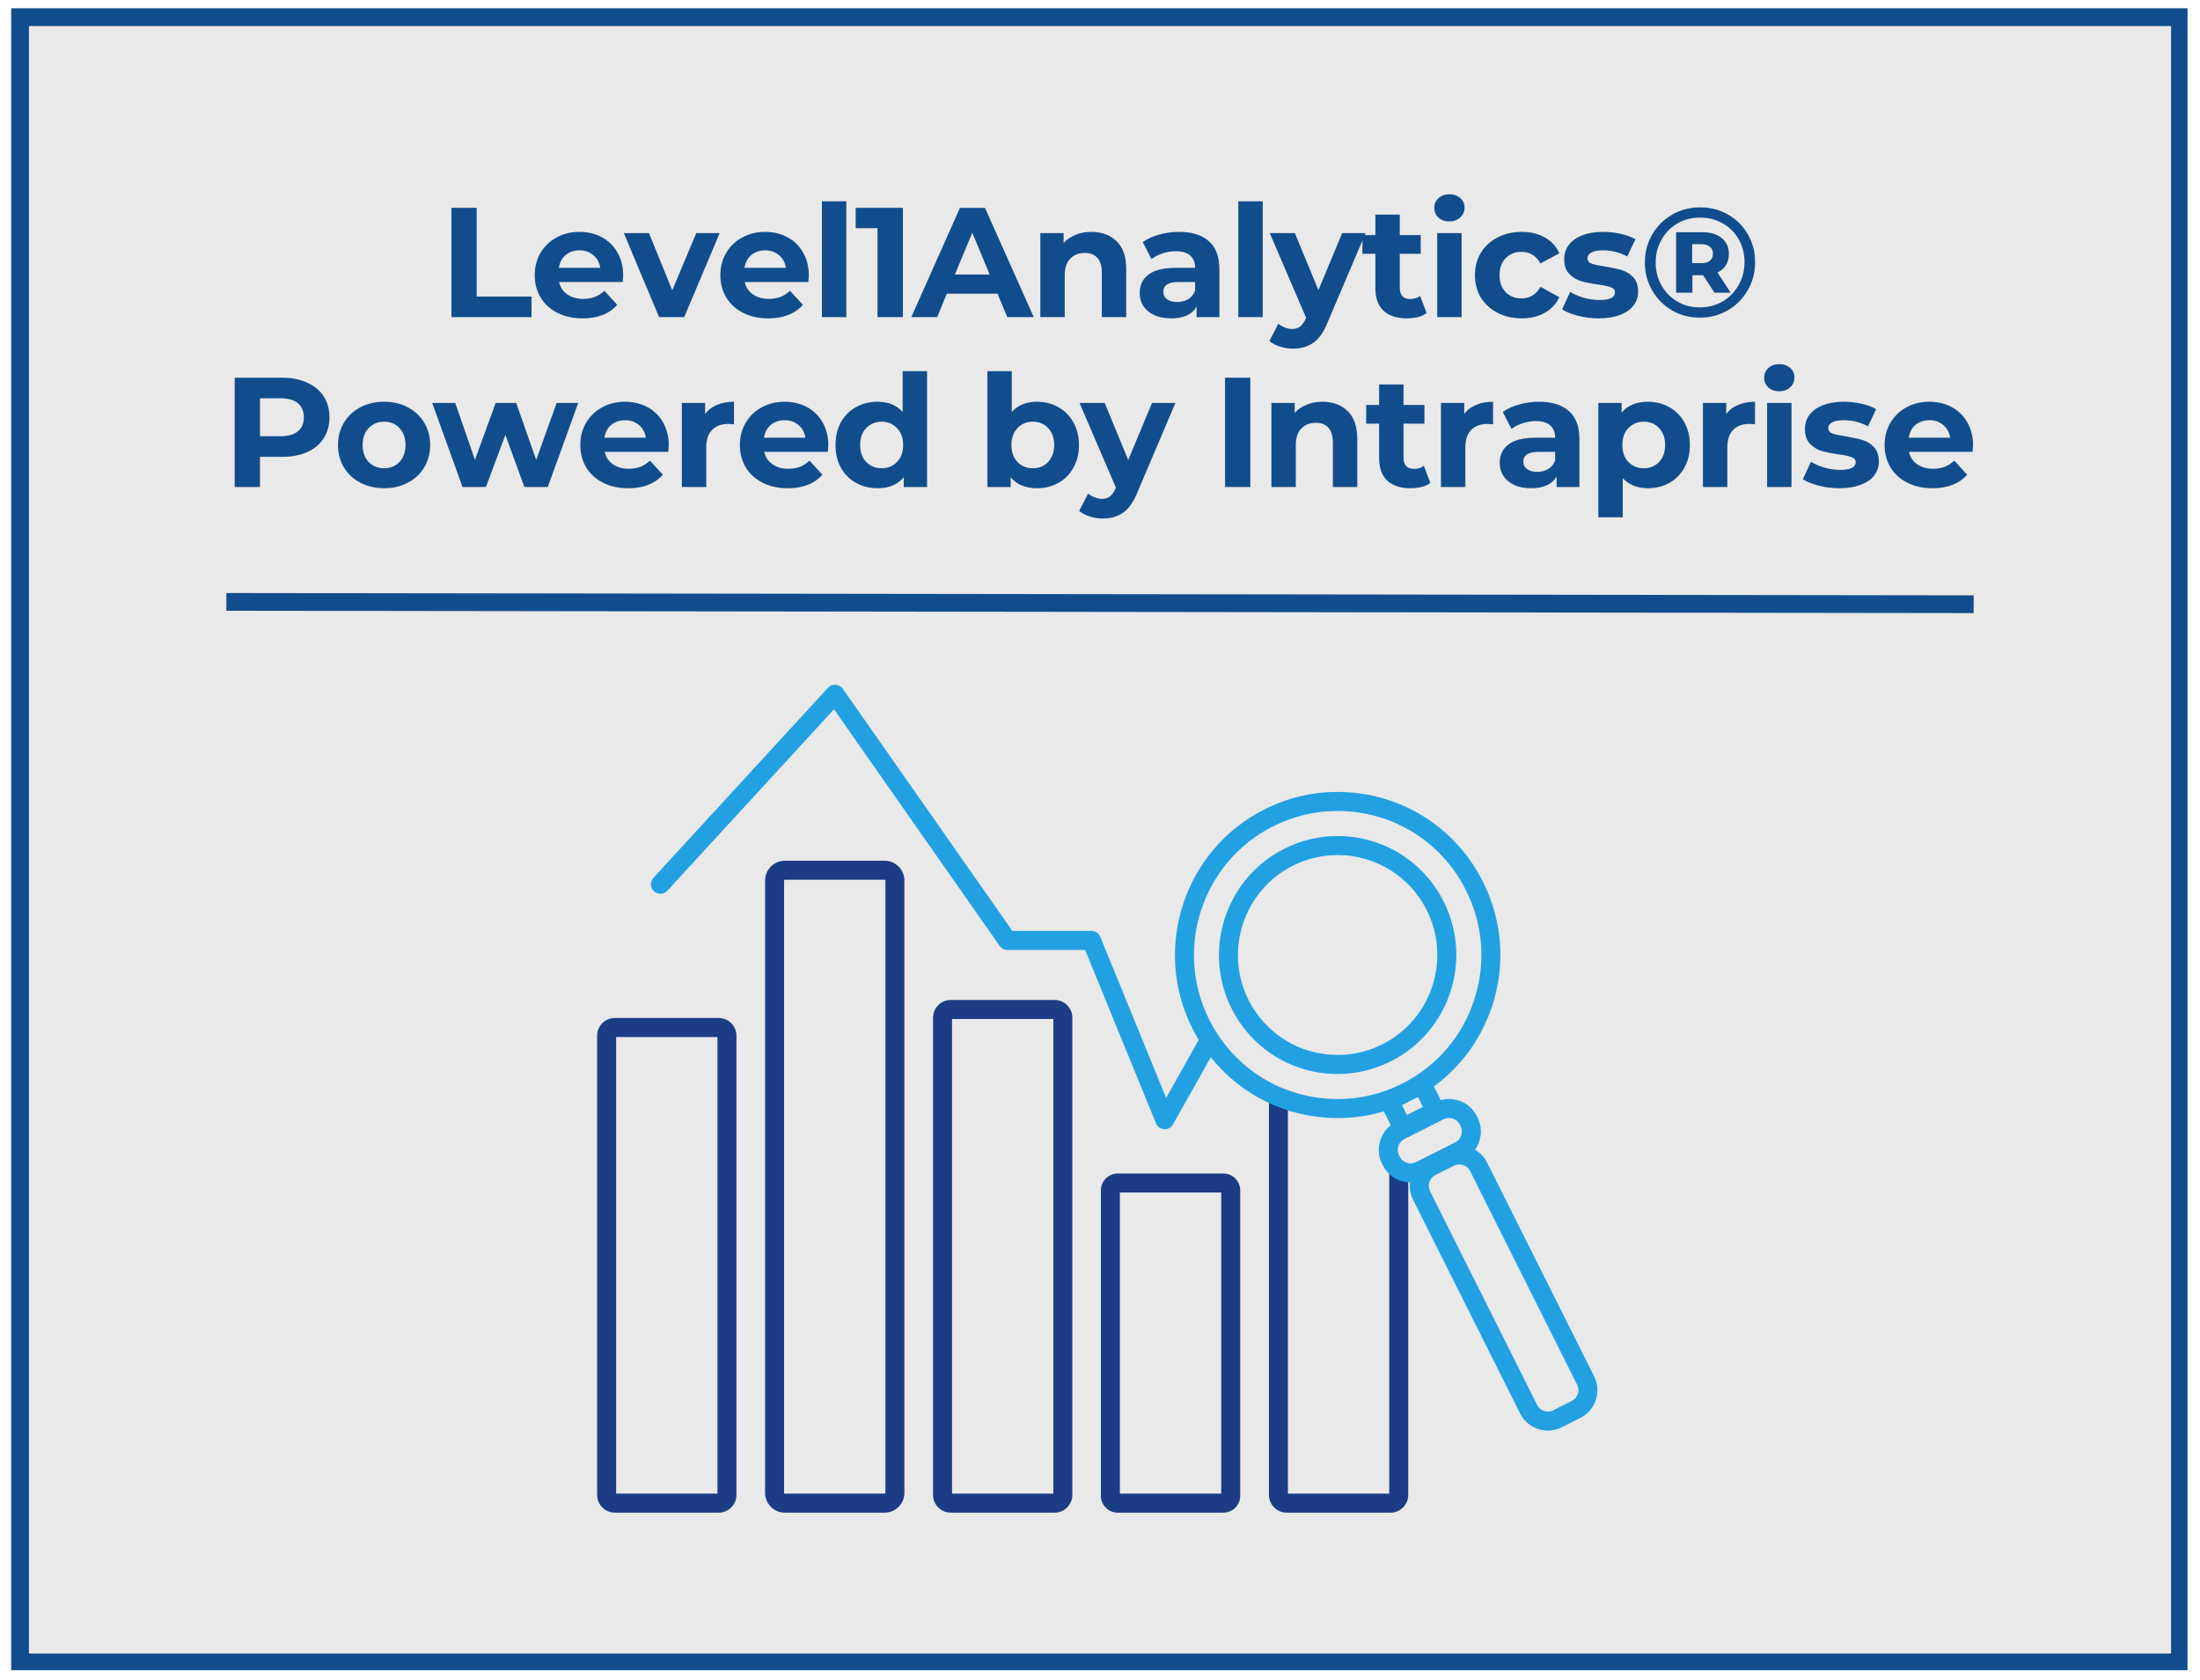
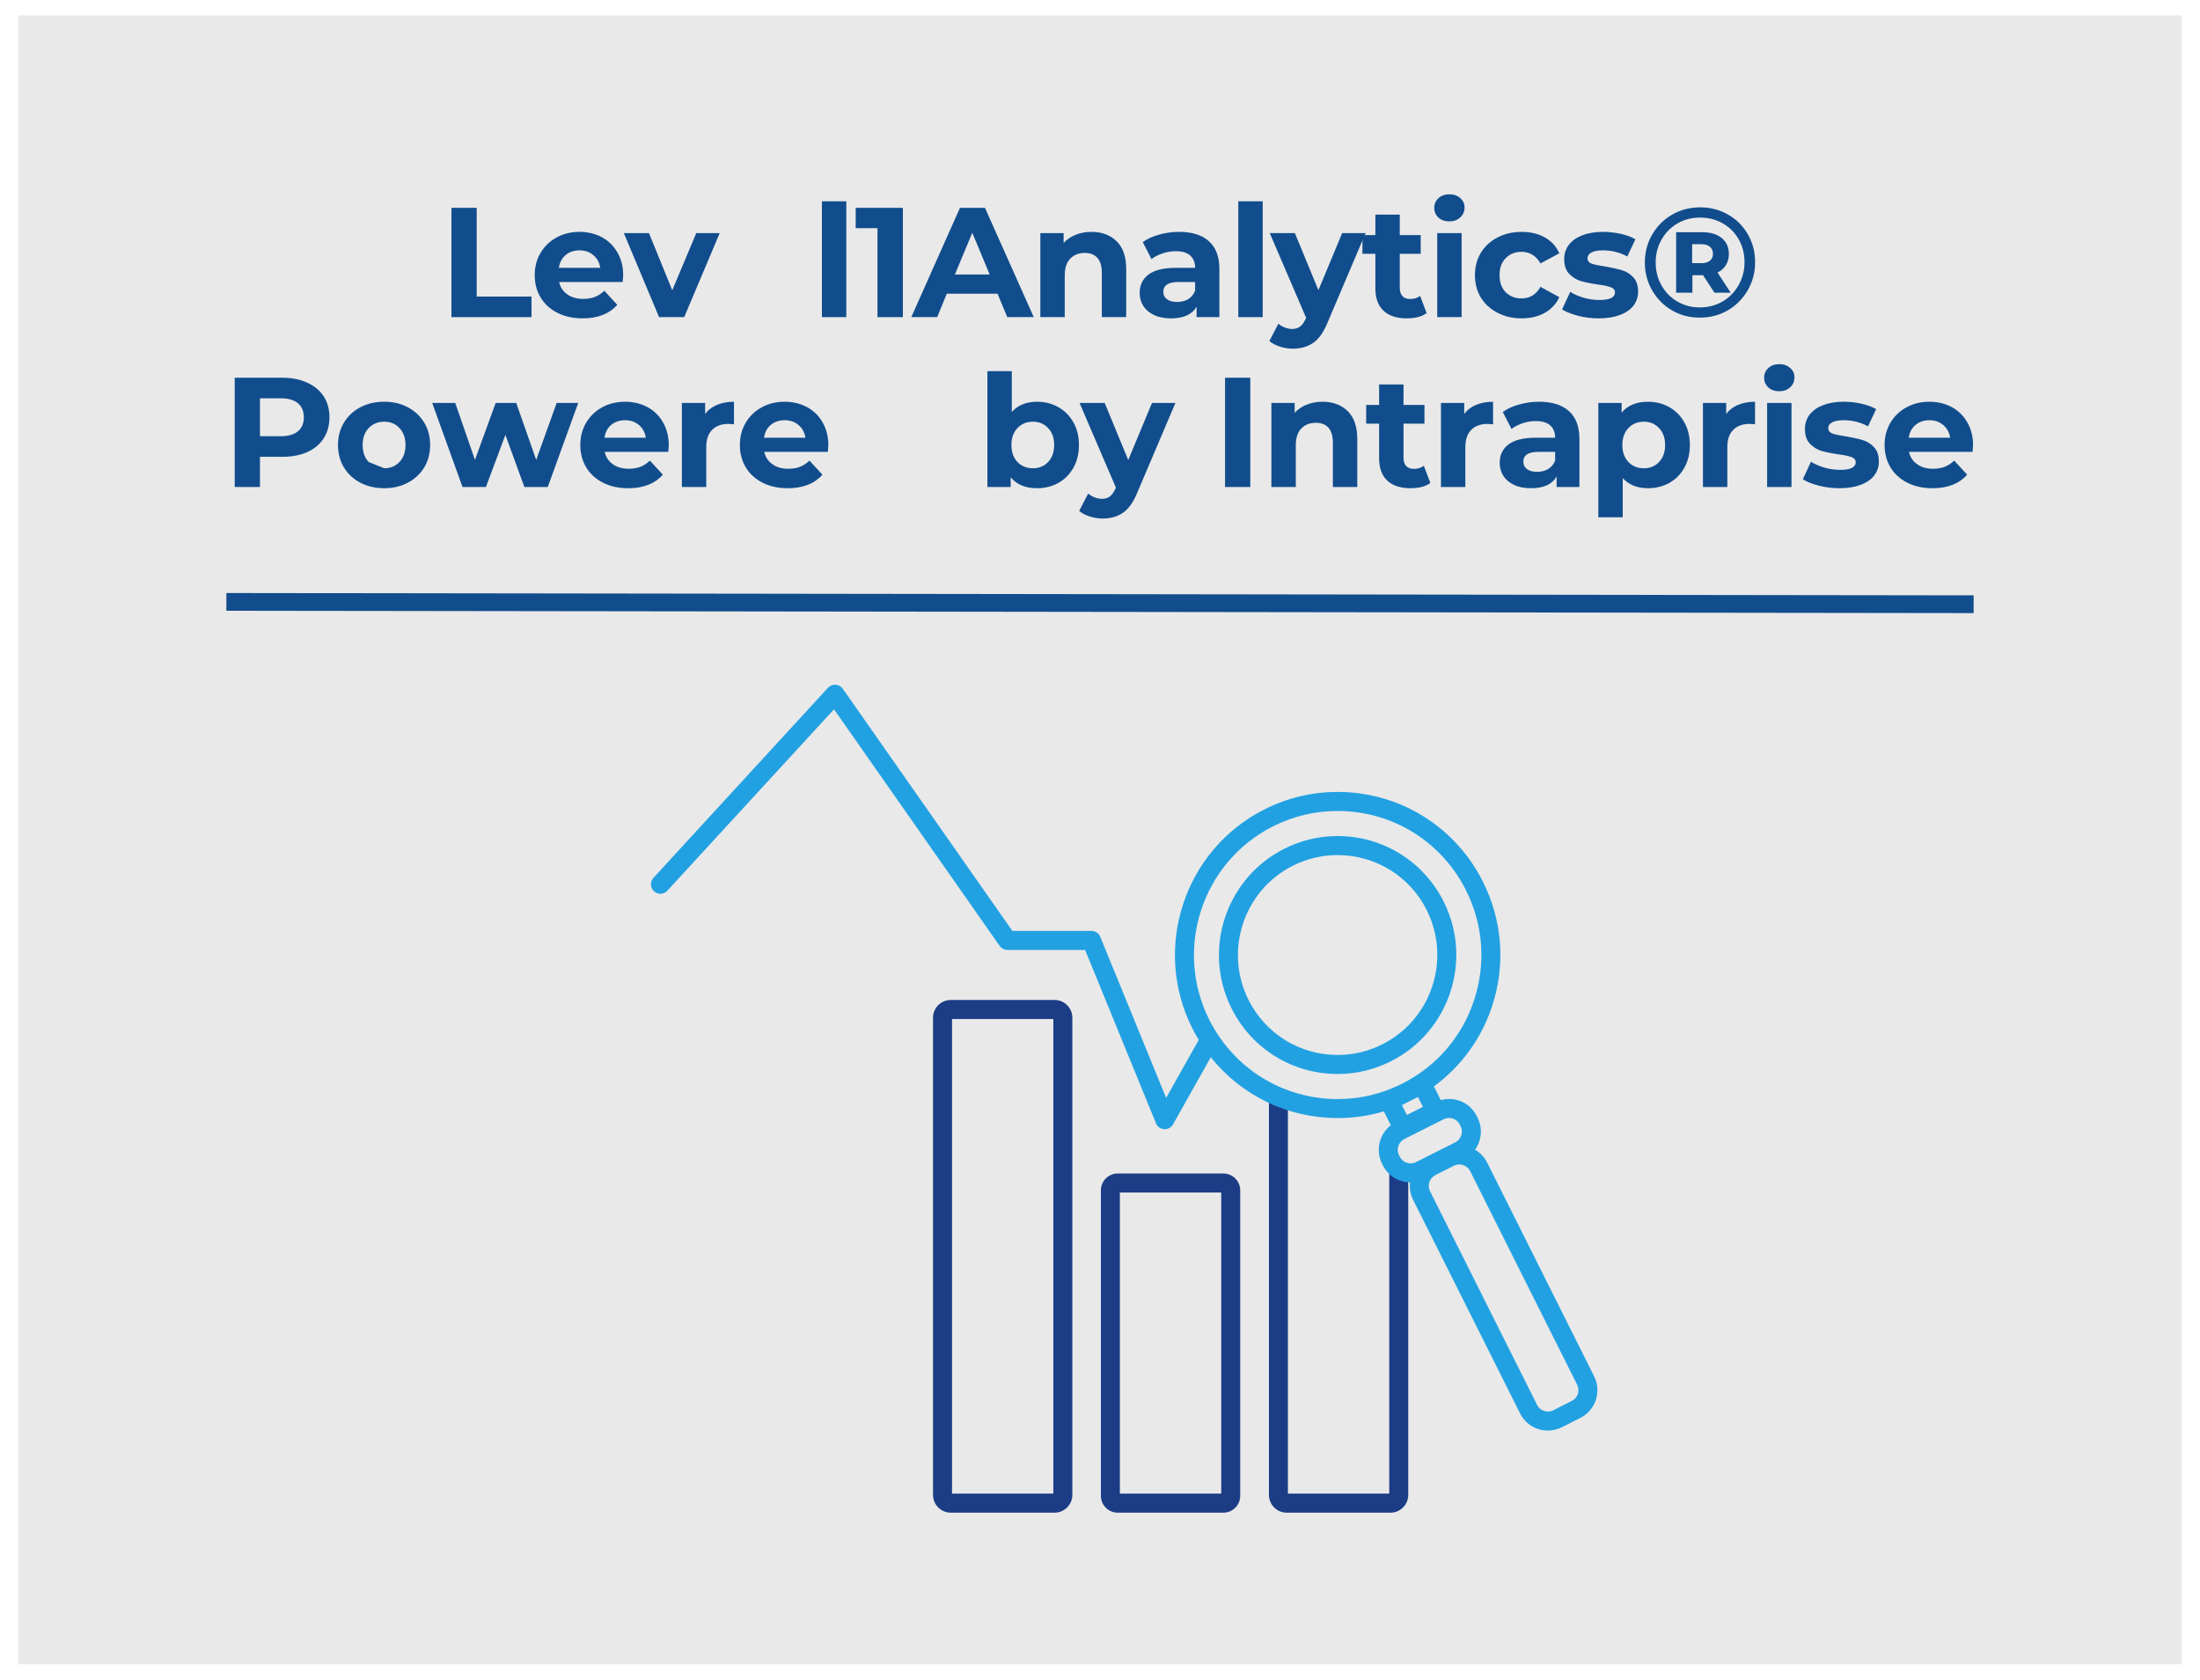
<svg xmlns="http://www.w3.org/2000/svg" width="372" zoomAndPan="magnify" viewBox="0 0 279 213" height="284" preserveAspectRatio="xMidYMid meet" version="1.0">
  <defs>
    <g />
    <clipPath id="aa58a02094">
      <path d="M 2.316 1.949 L 276.684 1.949 L 276.684 211.051 L 2.316 211.051 Z M 2.316 1.949 " clip-rule="nonzero" />
    </clipPath>
    <clipPath id="e8c26114a2">
-       <path d="M 1.418 1.051 L 277.418 1.051 L 277.418 211.801 L 1.418 211.801 Z M 1.418 1.051 " clip-rule="nonzero" />
-     </clipPath>
+       </clipPath>
    <clipPath id="33dd01952f">
-       <path d="M 97 109 L 115 109 L 115 191.824 L 97 191.824 Z M 97 109 " clip-rule="nonzero" />
-     </clipPath>
+       </clipPath>
    <clipPath id="701f199ee5">
      <path d="M 118 126 L 136 126 L 136 191.824 L 118 191.824 Z M 118 126 " clip-rule="nonzero" />
    </clipPath>
    <clipPath id="8f366a5c58">
-       <path d="M 75.691 129 L 94 129 L 94 191.824 L 75.691 191.824 Z M 75.691 129 " clip-rule="nonzero" />
-     </clipPath>
+       </clipPath>
    <clipPath id="c3a5465e0a">
      <path d="M 139 148 L 158 148 L 158 191.824 L 139 191.824 Z M 139 148 " clip-rule="nonzero" />
    </clipPath>
    <clipPath id="286731fdec">
      <path d="M 160 138 L 179 138 L 179 191.824 L 160 191.824 Z M 160 138 " clip-rule="nonzero" />
    </clipPath>
    <clipPath id="5182f326a9">
      <path d="M 82 86.824 L 203 86.824 L 203 182 L 82 182 Z M 82 86.824 " clip-rule="nonzero" />
    </clipPath>
  </defs>
  <g clip-path="url(#aa58a02094)">
    <path fill="#e9e9e9" d="M 1.418 1.051 L 277.418 1.051 L 277.418 211.801 L 1.418 211.801 Z M 1.418 1.051 " fill-opacity="1" fill-rule="nonzero" />
  </g>
  <g clip-path="url(#e8c26114a2)">
    <path stroke-linecap="butt" transform="matrix(0.75, 0, 0, 0.75, 1.417, 1.051)" fill="none" stroke-linejoin="miter" d="M 0.001 -0 L 0.001 281.187 L 368.22 281.187 L 368.22 -0 L 0.001 -0 " stroke="#114d8c" stroke-width="6" stroke-opacity="1" stroke-miterlimit="4" />
  </g>
  <path stroke-linecap="butt" transform="matrix(0.75, 0.001, -0.001, 0.75, 28.709, 75.202)" fill="none" stroke-linejoin="miter" d="M 0 1.501 L 295.449 1.5 " stroke="#114d8c" stroke-width="3" stroke-opacity="1" stroke-miterlimit="4" />
  <g fill="#114d8c" fill-opacity="1">
    <g transform="translate(55.609, 40.216)">
      <g>
        <path d="M 1.641 -13.859 L 4.844 -13.859 L 4.844 -2.609 L 11.797 -2.609 L 11.797 0 L 1.641 0 Z M 1.641 -13.859 " />
      </g>
    </g>
  </g>
  <g fill="#114d8c" fill-opacity="1">
    <g transform="translate(67.172, 40.216)">
      <g>
        <path d="M 11.859 -5.281 C 11.859 -5.238 11.836 -4.961 11.797 -4.453 L 3.734 -4.453 C 3.879 -3.797 4.223 -3.273 4.766 -2.891 C 5.305 -2.504 5.984 -2.312 6.797 -2.312 C 7.348 -2.312 7.836 -2.395 8.266 -2.562 C 8.691 -2.727 9.094 -2.988 9.469 -3.344 L 11.109 -1.562 C 10.098 -0.414 8.633 0.156 6.719 0.156 C 5.508 0.156 4.441 -0.078 3.516 -0.547 C 2.598 -1.016 1.891 -1.66 1.391 -2.484 C 0.891 -3.316 0.641 -4.266 0.641 -5.328 C 0.641 -6.367 0.883 -7.305 1.375 -8.141 C 1.875 -8.984 2.555 -9.641 3.422 -10.109 C 4.285 -10.578 5.25 -10.812 6.312 -10.812 C 7.352 -10.812 8.297 -10.586 9.141 -10.141 C 9.984 -9.691 10.645 -9.047 11.125 -8.203 C 11.613 -7.367 11.859 -6.395 11.859 -5.281 Z M 6.328 -8.469 C 5.629 -8.469 5.039 -8.27 4.562 -7.875 C 4.094 -7.477 3.805 -6.938 3.703 -6.25 L 8.953 -6.25 C 8.848 -6.926 8.555 -7.461 8.078 -7.859 C 7.598 -8.266 7.016 -8.469 6.328 -8.469 Z M 6.328 -8.469 " />
      </g>
    </g>
  </g>
  <g fill="#114d8c" fill-opacity="1">
    <g transform="translate(79.27, 40.216)">
      <g>
        <path d="M 12 -10.656 L 7.5 0 L 4.312 0 L -0.156 -10.656 L 3.031 -10.656 L 5.984 -3.406 L 9.031 -10.656 Z M 12 -10.656 " />
      </g>
    </g>
  </g>
  <g fill="#114d8c" fill-opacity="1">
    <g transform="translate(90.714, 40.216)">
      <g>
+         </g>
+     </g>
+   </g>
+   <g fill="#114d8c" fill-opacity="1">
+     <g transform="translate(102.812, 40.216)">
+       <g>
+         <path d="M 1.422 -14.688 L 4.516 -14.688 L 4.516 0 L 1.422 0 Z M 1.422 -14.688 " />
+       </g>
+     </g>
+   </g>
+   <g fill="#114d8c" fill-opacity="1">
+     <g transform="translate(108.376, 40.216)">
+       <g>
+         <path d="M 6.125 -13.859 L 6.125 0 L 2.906 0 L 2.906 -11.281 L 0.141 -11.281 L 0.141 -13.859 Z M 6.125 -13.859 " />
+       </g>
+     </g>
+   </g>
+   <g fill="#114d8c" fill-opacity="1">
+     <g transform="translate(115.741, 40.216)">
+       <g>
+         <path d="M 10.766 -2.969 L 4.328 -2.969 L 3.109 0 L -0.172 0 L 6 -13.859 L 9.172 -13.859 L 15.359 0 L 12 0 Z M 9.766 -5.406 L 7.562 -10.703 L 5.359 -5.406 Z M 9.766 -5.406 " />
+       </g>
+     </g>
+   </g>
+   <g fill="#114d8c" fill-opacity="1">
+     <g transform="translate(130.512, 40.216)">
+       <g>
+         <path d="M 7.906 -10.812 C 9.219 -10.812 10.281 -10.414 11.094 -9.625 C 11.906 -8.832 12.312 -7.656 12.312 -6.094 L 12.312 0 L 9.219 0 L 9.219 -5.625 C 9.219 -6.469 9.031 -7.098 8.656 -7.516 C 8.289 -7.93 7.758 -8.141 7.062 -8.141 C 6.289 -8.141 5.672 -7.895 5.203 -7.406 C 4.742 -6.926 4.516 -6.211 4.516 -5.266 L 4.516 0 L 1.422 0 L 1.422 -10.656 L 4.375 -10.656 L 4.375 -9.406 C 4.781 -9.852 5.285 -10.195 5.891 -10.438 C 6.504 -10.688 7.176 -10.812 7.906 -10.812 Z M 7.906 -10.812 " />
+       </g>
+     </g>
+   </g>
+   <g fill="#114d8c" fill-opacity="1">
+     <g transform="translate(143.797, 40.216)">
+       <g>
+         <path d="M 5.719 -10.812 C 7.375 -10.812 8.641 -10.414 9.516 -9.625 C 10.398 -8.844 10.844 -7.66 10.844 -6.078 L 10.844 0 L 7.953 0 L 7.953 -1.328 C 7.379 -0.336 6.301 0.156 4.719 0.156 C 3.895 0.156 3.18 0.02 2.578 -0.25 C 1.984 -0.531 1.523 -0.914 1.203 -1.406 C 0.891 -1.895 0.734 -2.445 0.734 -3.062 C 0.734 -4.051 1.102 -4.828 1.844 -5.391 C 2.594 -5.961 3.75 -6.25 5.312 -6.25 L 7.766 -6.25 C 7.766 -6.926 7.555 -7.445 7.141 -7.812 C 6.734 -8.176 6.125 -8.359 5.312 -8.359 C 4.738 -8.359 4.176 -8.266 3.625 -8.078 C 3.082 -7.898 2.617 -7.66 2.234 -7.359 L 1.125 -9.516 C 1.707 -9.93 2.406 -10.25 3.219 -10.469 C 4.031 -10.695 4.863 -10.812 5.719 -10.812 Z M 5.484 -1.922 C 6.016 -1.922 6.484 -2.039 6.891 -2.281 C 7.297 -2.531 7.586 -2.891 7.766 -3.359 L 7.766 -4.453 L 5.641 -4.453 C 4.367 -4.453 3.734 -4.035 3.734 -3.203 C 3.734 -2.805 3.891 -2.492 4.203 -2.266 C 4.516 -2.035 4.941 -1.922 5.484 -1.922 Z M 5.484 -1.922 " />
+       </g>
+     </g>
+   </g>
+   <g fill="#114d8c" fill-opacity="1">
+     <g transform="translate(155.618, 40.216)">
+       <g>
+         <path d="M 1.422 -14.688 L 4.516 -14.688 L 4.516 0 L 1.422 0 Z M 1.422 -14.688 " />
+       </g>
+     </g>
+   </g>
+   <g fill="#114d8c" fill-opacity="1">
+     <g transform="translate(161.182, 40.216)">
+       <g>
+         <path d="M 12 -10.656 L 7.188 0.656 C 6.695 1.883 6.094 2.75 5.375 3.25 C 4.656 3.75 3.785 4 2.766 4 C 2.211 4 1.664 3.91 1.125 3.734 C 0.582 3.566 0.141 3.332 -0.203 3.031 L 0.938 0.828 C 1.164 1.035 1.438 1.195 1.75 1.312 C 2.062 1.438 2.367 1.5 2.672 1.5 C 3.098 1.5 3.441 1.395 3.703 1.188 C 3.961 0.988 4.203 0.648 4.422 0.172 L 4.453 0.078 L -0.156 -10.656 L 3.031 -10.656 L 6.016 -3.422 L 9.031 -10.656 Z M 12 -10.656 " />
+       </g>
+     </g>
+   </g>
+   <g fill="#114d8c" fill-opacity="1">
+     <g transform="translate(172.626, 40.216)">
+       <g>
+         <path d="M 8.297 -0.516 C 7.992 -0.285 7.617 -0.113 7.172 0 C 6.734 0.102 6.27 0.156 5.781 0.156 C 4.508 0.156 3.523 -0.164 2.828 -0.812 C 2.141 -1.457 1.797 -2.406 1.797 -3.656 L 1.797 -8.031 L 0.156 -8.031 L 0.156 -10.406 L 1.797 -10.406 L 1.797 -13 L 4.891 -13 L 4.891 -10.406 L 7.547 -10.406 L 7.547 -8.031 L 4.891 -8.031 L 4.891 -3.703 C 4.891 -3.254 5.004 -2.906 5.234 -2.656 C 5.461 -2.414 5.789 -2.297 6.219 -2.297 C 6.707 -2.297 7.125 -2.426 7.469 -2.688 Z M 8.297 -0.516 " />
+       </g>
+     </g>
+   </g>
+   <g fill="#114d8c" fill-opacity="1">
+     <g transform="translate(180.843, 40.216)">
+       <g>
+         <path d="M 1.422 -10.656 L 4.516 -10.656 L 4.516 0 L 1.422 0 Z M 2.969 -12.141 C 2.395 -12.141 1.93 -12.301 1.578 -12.625 C 1.223 -12.957 1.047 -13.367 1.047 -13.859 C 1.047 -14.348 1.223 -14.754 1.578 -15.078 C 1.93 -15.41 2.395 -15.578 2.969 -15.578 C 3.531 -15.578 3.988 -15.414 4.344 -15.094 C 4.707 -14.781 4.891 -14.391 4.891 -13.922 C 4.891 -13.398 4.707 -12.973 4.344 -12.641 C 3.988 -12.305 3.531 -12.141 2.969 -12.141 Z M 2.969 -12.141 " />
+       </g>
+     </g>
+   </g>
+   <g fill="#114d8c" fill-opacity="1">
+     <g transform="translate(186.406, 40.216)">
+       <g>
+         <path d="M 6.578 0.156 C 5.441 0.156 4.422 -0.078 3.516 -0.547 C 2.609 -1.016 1.898 -1.66 1.391 -2.484 C 0.891 -3.316 0.641 -4.266 0.641 -5.328 C 0.641 -6.379 0.891 -7.32 1.391 -8.156 C 1.898 -8.988 2.609 -9.641 3.516 -10.109 C 4.422 -10.578 5.441 -10.812 6.578 -10.812 C 7.691 -10.812 8.664 -10.578 9.5 -10.109 C 10.344 -9.641 10.957 -8.969 11.344 -8.094 L 8.953 -6.812 C 8.391 -7.789 7.586 -8.281 6.547 -8.281 C 5.742 -8.281 5.078 -8.016 4.547 -7.484 C 4.023 -6.953 3.766 -6.234 3.766 -5.328 C 3.766 -4.41 4.023 -3.688 4.547 -3.156 C 5.078 -2.633 5.742 -2.375 6.547 -2.375 C 7.609 -2.375 8.41 -2.863 8.953 -3.844 L 11.344 -2.531 C 10.957 -1.688 10.344 -1.023 9.5 -0.547 C 8.664 -0.078 7.691 0.156 6.578 0.156 Z M 6.578 0.156 " />
+       </g>
+     </g>
+   </g>
+   <g fill="#114d8c" fill-opacity="1">
+     <g transform="translate(197.712, 40.216)">
+       <g>
+         <path d="M 5.016 0.156 C 4.129 0.156 3.258 0.047 2.406 -0.172 C 1.562 -0.391 0.891 -0.66 0.391 -0.984 L 1.422 -3.203 C 1.898 -2.898 2.473 -2.648 3.141 -2.453 C 3.816 -2.266 4.477 -2.172 5.125 -2.172 C 6.438 -2.172 7.094 -2.492 7.094 -3.141 C 7.094 -3.453 6.91 -3.672 6.547 -3.797 C 6.191 -3.93 5.645 -4.047 4.906 -4.141 C 4.039 -4.266 3.32 -4.41 2.75 -4.578 C 2.188 -4.754 1.695 -5.062 1.281 -5.5 C 0.863 -5.938 0.656 -6.555 0.656 -7.359 C 0.656 -8.035 0.848 -8.633 1.234 -9.156 C 1.629 -9.676 2.195 -10.082 2.938 -10.375 C 3.688 -10.664 4.566 -10.812 5.578 -10.812 C 6.336 -10.812 7.086 -10.727 7.828 -10.562 C 8.578 -10.395 9.195 -10.164 9.688 -9.875 L 8.656 -7.688 C 7.719 -8.207 6.691 -8.469 5.578 -8.469 C 4.922 -8.469 4.426 -8.375 4.094 -8.188 C 3.77 -8.008 3.609 -7.773 3.609 -7.484 C 3.609 -7.148 3.785 -6.914 4.141 -6.781 C 4.492 -6.656 5.062 -6.535 5.844 -6.422 C 6.707 -6.273 7.414 -6.117 7.969 -5.953 C 8.531 -5.785 9.016 -5.484 9.422 -5.047 C 9.828 -4.609 10.031 -4.004 10.031 -3.234 C 10.031 -2.566 9.832 -1.973 9.438 -1.453 C 9.039 -0.941 8.461 -0.547 7.703 -0.266 C 6.953 0.016 6.055 0.156 5.016 0.156 Z M 5.016 0.156 " />
+       </g>
+     </g>
+   </g>
+   <g fill="#114d8c" fill-opacity="1">
+     <g transform="translate(207.83, 40.216)">
+       <g>
+         <path d="M 7.781 -13.922 C 9.082 -13.922 10.266 -13.613 11.328 -13 C 12.391 -12.395 13.223 -11.562 13.828 -10.5 C 14.441 -9.438 14.75 -8.258 14.75 -6.969 C 14.75 -5.676 14.438 -4.488 13.812 -3.406 C 13.195 -2.332 12.352 -1.484 11.281 -0.859 C 10.219 -0.242 9.035 0.062 7.734 0.062 C 6.441 0.062 5.266 -0.242 4.203 -0.859 C 3.141 -1.484 2.301 -2.332 1.688 -3.406 C 1.07 -4.477 0.766 -5.648 0.766 -6.922 C 0.766 -8.203 1.07 -9.379 1.688 -10.453 C 2.301 -11.523 3.141 -12.367 4.203 -12.984 C 5.273 -13.609 6.469 -13.922 7.781 -13.922 Z M 7.734 -1.234 C 8.797 -1.234 9.758 -1.484 10.625 -1.984 C 11.488 -2.492 12.164 -3.188 12.656 -4.062 C 13.156 -4.945 13.406 -5.914 13.406 -6.969 C 13.406 -8.039 13.16 -9.004 12.672 -9.859 C 12.191 -10.711 11.523 -11.383 10.672 -11.875 C 9.816 -12.375 8.852 -12.625 7.781 -12.625 C 6.707 -12.625 5.742 -12.375 4.891 -11.875 C 4.035 -11.375 3.363 -10.688 2.875 -9.812 C 2.383 -8.945 2.141 -7.984 2.141 -6.922 C 2.141 -5.867 2.383 -4.906 2.875 -4.031 C 3.363 -3.164 4.031 -2.484 4.875 -1.984 C 5.727 -1.484 6.68 -1.234 7.734 -1.234 Z M 11.422 -8.031 C 11.422 -7.477 11.297 -7 11.047 -6.594 C 10.805 -6.195 10.453 -5.883 9.984 -5.656 L 11.656 -3.094 L 9.594 -3.094 L 8.156 -5.312 L 6.797 -5.312 L 6.797 -3.094 L 4.734 -3.094 L 4.734 -10.766 L 8.078 -10.766 C 9.117 -10.766 9.938 -10.516 10.531 -10.016 C 11.125 -9.523 11.422 -8.863 11.422 -8.031 Z M 7.938 -6.844 C 8.395 -6.844 8.754 -6.945 9.016 -7.156 C 9.273 -7.363 9.406 -7.656 9.406 -8.031 C 9.406 -8.414 9.273 -8.711 9.016 -8.922 C 8.754 -9.141 8.395 -9.25 7.938 -9.25 L 6.766 -9.25 L 6.766 -6.844 Z M 7.938 -6.844 " />
+       </g>
+     </g>
+   </g>
+   <g fill="#114d8c" fill-opacity="1">
+     <g transform="translate(28.125, 61.757)">
+       <g>
+         <path d="M 7.641 -13.859 C 8.867 -13.859 9.93 -13.648 10.828 -13.234 C 11.734 -12.828 12.43 -12.25 12.922 -11.5 C 13.41 -10.75 13.656 -9.859 13.656 -8.828 C 13.656 -7.816 13.41 -6.93 12.922 -6.172 C 12.43 -5.41 11.734 -4.828 10.828 -4.422 C 9.93 -4.023 8.867 -3.828 7.641 -3.828 L 4.844 -3.828 L 4.844 0 L 1.641 0 L 1.641 -13.859 Z M 7.469 -6.438 C 8.426 -6.438 9.156 -6.645 9.656 -7.062 C 10.156 -7.477 10.406 -8.066 10.406 -8.828 C 10.406 -9.609 10.156 -10.207 9.656 -10.625 C 9.156 -11.039 8.426 -11.25 7.469 -11.25 L 4.844 -11.25 L 4.844 -6.438 Z M 7.469 -6.438 " />
+       </g>
+     </g>
+   </g>
+   <g fill="#114d8c" fill-opacity="1">
+     <g transform="translate(42.223, 61.757)">
+       <g>
+         <path d="M 6.5 0.156 C 5.375 0.156 4.363 -0.078 3.469 -0.547 C 2.582 -1.016 1.891 -1.66 1.391 -2.484 C 0.891 -3.316 0.641 -4.266 0.641 -5.328 C 0.641 -6.379 0.891 -7.32 1.391 -8.156 C 1.891 -8.988 2.582 -9.641 3.469 -10.109 C 4.363 -10.578 5.375 -10.812 6.5 -10.812 C 7.613 -10.812 8.613 -10.578 9.5 -10.109 C 10.383 -9.641 11.078 -8.988 11.578 -8.156 C 12.078 -7.32 12.328 -6.379 12.328 -5.328 C 12.328 -4.266 12.078 -3.316 11.578 -2.484 C 11.078 -1.66 10.383 -1.016 9.5 -0.547 C 8.613 -0.078 7.613 0.156 6.5 0.156 Z M 6.5 -2.375 C 7.289 -2.375 7.938 -2.641 8.438 -3.172 C 8.945 -3.711 9.203 -4.43 9.203 -5.328 C 9.203 -6.223 8.945 -6.938 8.438 -7.469 C 7.938 -8.008 7.289 -8.281 6.5 -8.281 C 5.707 -8.281 5.051 -8.008 4.531 -7.469 C 4.02 -6.938 3.766 -6.223 3.766 -5.328 C 3.766 -4.43 4.02 -3.711 4.531 -3.172 Z M 6.5 -2.375 " />
+       </g>
+     </g>
+   </g>
+   <g fill="#114d8c" fill-opacity="1">
+     <g transform="translate(54.796, 61.757)">
+       <g>
+         <path d="M 18.531 -10.656 L 14.672 0 L 11.703 0 L 9.297 -6.609 L 6.828 0 L 3.859 0 L 0.016 -10.656 L 2.938 -10.656 L 5.438 -3.438 L 8.062 -10.656 L 10.672 -10.656 L 13.203 -3.438 L 15.797 -10.656 Z M 18.531 -10.656 " />
+       </g>
+     </g>
+   </g>
+   <g fill="#114d8c" fill-opacity="1">
+     <g transform="translate(72.952, 61.757)">
+       <g>
        <path d="M 11.859 -5.281 C 11.859 -5.238 11.836 -4.961 11.797 -4.453 L 3.734 -4.453 C 3.879 -3.797 4.223 -3.273 4.766 -2.891 C 5.305 -2.504 5.984 -2.312 6.797 -2.312 C 7.348 -2.312 7.836 -2.395 8.266 -2.562 C 8.691 -2.727 9.094 -2.988 9.469 -3.344 L 11.109 -1.562 C 10.098 -0.414 8.633 0.156 6.719 0.156 C 5.508 0.156 4.441 -0.078 3.516 -0.547 C 2.598 -1.016 1.891 -1.66 1.391 -2.484 C 0.891 -3.316 0.641 -4.266 0.641 -5.328 C 0.641 -6.367 0.883 -7.305 1.375 -8.141 C 1.875 -8.984 2.555 -9.641 3.422 -10.109 C 4.285 -10.578 5.25 -10.812 6.312 -10.812 C 7.352 -10.812 8.297 -10.586 9.141 -10.141 C 9.984 -9.691 10.645 -9.047 11.125 -8.203 C 11.613 -7.367 11.859 -6.395 11.859 -5.281 Z M 6.328 -8.469 C 5.629 -8.469 5.039 -8.27 4.562 -7.875 C 4.094 -7.477 3.805 -6.938 3.703 -6.25 L 8.953 -6.25 C 8.848 -6.926 8.555 -7.461 8.078 -7.859 C 7.598 -8.266 7.016 -8.469 6.328 -8.469 Z M 6.328 -8.469 " />
      </g>
    </g>
  </g>
  <g fill="#114d8c" fill-opacity="1">
-     <g transform="translate(102.812, 40.216)">
-       <g>
-         <path d="M 1.422 -14.688 L 4.516 -14.688 L 4.516 0 L 1.422 0 Z M 1.422 -14.688 " />
-       </g>
-     </g>
-   </g>
-   <g fill="#114d8c" fill-opacity="1">
-     <g transform="translate(108.376, 40.216)">
-       <g>
-         <path d="M 6.125 -13.859 L 6.125 0 L 2.906 0 L 2.906 -11.281 L 0.141 -11.281 L 0.141 -13.859 Z M 6.125 -13.859 " />
-       </g>
-     </g>
-   </g>
-   <g fill="#114d8c" fill-opacity="1">
-     <g transform="translate(115.741, 40.216)">
-       <g>
-         <path d="M 10.766 -2.969 L 4.328 -2.969 L 3.109 0 L -0.172 0 L 6 -13.859 L 9.172 -13.859 L 15.359 0 L 12 0 Z M 9.766 -5.406 L 7.562 -10.703 L 5.359 -5.406 Z M 9.766 -5.406 " />
-       </g>
-     </g>
-   </g>
-   <g fill="#114d8c" fill-opacity="1">
-     <g transform="translate(130.512, 40.216)">
-       <g>
-         <path d="M 7.906 -10.812 C 9.219 -10.812 10.281 -10.414 11.094 -9.625 C 11.906 -8.832 12.312 -7.656 12.312 -6.094 L 12.312 0 L 9.219 0 L 9.219 -5.625 C 9.219 -6.469 9.031 -7.098 8.656 -7.516 C 8.289 -7.93 7.758 -8.141 7.062 -8.141 C 6.289 -8.141 5.672 -7.895 5.203 -7.406 C 4.742 -6.926 4.516 -6.211 4.516 -5.266 L 4.516 0 L 1.422 0 L 1.422 -10.656 L 4.375 -10.656 L 4.375 -9.406 C 4.781 -9.852 5.285 -10.195 5.891 -10.438 C 6.504 -10.688 7.176 -10.812 7.906 -10.812 Z M 7.906 -10.812 " />
-       </g>
-     </g>
-   </g>
-   <g fill="#114d8c" fill-opacity="1">
-     <g transform="translate(143.797, 40.216)">
-       <g>
-         <path d="M 5.719 -10.812 C 7.375 -10.812 8.641 -10.414 9.516 -9.625 C 10.398 -8.844 10.844 -7.66 10.844 -6.078 L 10.844 0 L 7.953 0 L 7.953 -1.328 C 7.379 -0.336 6.301 0.156 4.719 0.156 C 3.895 0.156 3.18 0.02 2.578 -0.25 C 1.984 -0.531 1.523 -0.914 1.203 -1.406 C 0.891 -1.895 0.734 -2.445 0.734 -3.062 C 0.734 -4.051 1.102 -4.828 1.844 -5.391 C 2.594 -5.961 3.75 -6.25 5.312 -6.25 L 7.766 -6.25 C 7.766 -6.926 7.555 -7.445 7.141 -7.812 C 6.734 -8.176 6.125 -8.359 5.312 -8.359 C 4.738 -8.359 4.176 -8.266 3.625 -8.078 C 3.082 -7.898 2.617 -7.66 2.234 -7.359 L 1.125 -9.516 C 1.707 -9.93 2.406 -10.25 3.219 -10.469 C 4.031 -10.695 4.863 -10.812 5.719 -10.812 Z M 5.484 -1.922 C 6.016 -1.922 6.484 -2.039 6.891 -2.281 C 7.297 -2.531 7.586 -2.891 7.766 -3.359 L 7.766 -4.453 L 5.641 -4.453 C 4.367 -4.453 3.734 -4.035 3.734 -3.203 C 3.734 -2.805 3.891 -2.492 4.203 -2.266 C 4.516 -2.035 4.941 -1.922 5.484 -1.922 Z M 5.484 -1.922 " />
-       </g>
-     </g>
-   </g>
-   <g fill="#114d8c" fill-opacity="1">
-     <g transform="translate(155.618, 40.216)">
-       <g>
-         <path d="M 1.422 -14.688 L 4.516 -14.688 L 4.516 0 L 1.422 0 Z M 1.422 -14.688 " />
-       </g>
-     </g>
-   </g>
-   <g fill="#114d8c" fill-opacity="1">
-     <g transform="translate(161.182, 40.216)">
-       <g>
-         <path d="M 12 -10.656 L 7.188 0.656 C 6.695 1.883 6.094 2.75 5.375 3.25 C 4.656 3.75 3.785 4 2.766 4 C 2.211 4 1.664 3.91 1.125 3.734 C 0.582 3.566 0.141 3.332 -0.203 3.031 L 0.938 0.828 C 1.164 1.035 1.438 1.195 1.75 1.312 C 2.062 1.438 2.367 1.5 2.672 1.5 C 3.098 1.5 3.441 1.395 3.703 1.188 C 3.961 0.988 4.203 0.648 4.422 0.172 L 4.453 0.078 L -0.156 -10.656 L 3.031 -10.656 L 6.016 -3.422 L 9.031 -10.656 Z M 12 -10.656 " />
-       </g>
-     </g>
-   </g>
-   <g fill="#114d8c" fill-opacity="1">
-     <g transform="translate(172.626, 40.216)">
-       <g>
-         <path d="M 8.297 -0.516 C 7.992 -0.285 7.617 -0.113 7.172 0 C 6.734 0.102 6.27 0.156 5.781 0.156 C 4.508 0.156 3.523 -0.164 2.828 -0.812 C 2.141 -1.457 1.797 -2.406 1.797 -3.656 L 1.797 -8.031 L 0.156 -8.031 L 0.156 -10.406 L 1.797 -10.406 L 1.797 -13 L 4.891 -13 L 4.891 -10.406 L 7.547 -10.406 L 7.547 -8.031 L 4.891 -8.031 L 4.891 -3.703 C 4.891 -3.254 5.004 -2.906 5.234 -2.656 C 5.461 -2.414 5.789 -2.297 6.219 -2.297 C 6.707 -2.297 7.125 -2.426 7.469 -2.688 Z M 8.297 -0.516 " />
-       </g>
-     </g>
-   </g>
-   <g fill="#114d8c" fill-opacity="1">
-     <g transform="translate(180.843, 40.216)">
-       <g>
-         <path d="M 1.422 -10.656 L 4.516 -10.656 L 4.516 0 L 1.422 0 Z M 2.969 -12.141 C 2.395 -12.141 1.93 -12.301 1.578 -12.625 C 1.223 -12.957 1.047 -13.367 1.047 -13.859 C 1.047 -14.348 1.223 -14.754 1.578 -15.078 C 1.93 -15.41 2.395 -15.578 2.969 -15.578 C 3.531 -15.578 3.988 -15.414 4.344 -15.094 C 4.707 -14.781 4.891 -14.391 4.891 -13.922 C 4.891 -13.398 4.707 -12.973 4.344 -12.641 C 3.988 -12.305 3.531 -12.141 2.969 -12.141 Z M 2.969 -12.141 " />
-       </g>
-     </g>
-   </g>
-   <g fill="#114d8c" fill-opacity="1">
-     <g transform="translate(186.406, 40.216)">
-       <g>
-         <path d="M 6.578 0.156 C 5.441 0.156 4.422 -0.078 3.516 -0.547 C 2.609 -1.016 1.898 -1.66 1.391 -2.484 C 0.891 -3.316 0.641 -4.266 0.641 -5.328 C 0.641 -6.379 0.891 -7.32 1.391 -8.156 C 1.898 -8.988 2.609 -9.641 3.516 -10.109 C 4.422 -10.578 5.441 -10.812 6.578 -10.812 C 7.691 -10.812 8.664 -10.578 9.5 -10.109 C 10.344 -9.641 10.957 -8.969 11.344 -8.094 L 8.953 -6.812 C 8.391 -7.789 7.586 -8.281 6.547 -8.281 C 5.742 -8.281 5.078 -8.016 4.547 -7.484 C 4.023 -6.953 3.766 -6.234 3.766 -5.328 C 3.766 -4.41 4.023 -3.688 4.547 -3.156 C 5.078 -2.633 5.742 -2.375 6.547 -2.375 C 7.609 -2.375 8.41 -2.863 8.953 -3.844 L 11.344 -2.531 C 10.957 -1.688 10.344 -1.023 9.5 -0.547 C 8.664 -0.078 7.691 0.156 6.578 0.156 Z M 6.578 0.156 " />
-       </g>
-     </g>
-   </g>
-   <g fill="#114d8c" fill-opacity="1">
-     <g transform="translate(197.712, 40.216)">
-       <g>
-         <path d="M 5.016 0.156 C 4.129 0.156 3.258 0.047 2.406 -0.172 C 1.562 -0.391 0.891 -0.66 0.391 -0.984 L 1.422 -3.203 C 1.898 -2.898 2.473 -2.648 3.141 -2.453 C 3.816 -2.266 4.477 -2.172 5.125 -2.172 C 6.438 -2.172 7.094 -2.492 7.094 -3.141 C 7.094 -3.453 6.91 -3.672 6.547 -3.797 C 6.191 -3.93 5.645 -4.047 4.906 -4.141 C 4.039 -4.266 3.32 -4.41 2.75 -4.578 C 2.188 -4.754 1.695 -5.062 1.281 -5.5 C 0.863 -5.938 0.656 -6.555 0.656 -7.359 C 0.656 -8.035 0.848 -8.633 1.234 -9.156 C 1.629 -9.676 2.195 -10.082 2.938 -10.375 C 3.688 -10.664 4.566 -10.812 5.578 -10.812 C 6.336 -10.812 7.086 -10.727 7.828 -10.562 C 8.578 -10.395 9.195 -10.164 9.688 -9.875 L 8.656 -7.688 C 7.719 -8.207 6.691 -8.469 5.578 -8.469 C 4.922 -8.469 4.426 -8.375 4.094 -8.188 C 3.77 -8.008 3.609 -7.773 3.609 -7.484 C 3.609 -7.148 3.785 -6.914 4.141 -6.781 C 4.492 -6.656 5.062 -6.535 5.844 -6.422 C 6.707 -6.273 7.414 -6.117 7.969 -5.953 C 8.531 -5.785 9.016 -5.484 9.422 -5.047 C 9.828 -4.609 10.031 -4.004 10.031 -3.234 C 10.031 -2.566 9.832 -1.973 9.438 -1.453 C 9.039 -0.941 8.461 -0.547 7.703 -0.266 C 6.953 0.016 6.055 0.156 5.016 0.156 Z M 5.016 0.156 " />
-       </g>
-     </g>
-   </g>
-   <g fill="#114d8c" fill-opacity="1">
-     <g transform="translate(207.83, 40.216)">
-       <g>
-         <path d="M 7.781 -13.922 C 9.082 -13.922 10.266 -13.613 11.328 -13 C 12.391 -12.395 13.223 -11.562 13.828 -10.5 C 14.441 -9.438 14.75 -8.258 14.75 -6.969 C 14.75 -5.676 14.438 -4.488 13.812 -3.406 C 13.195 -2.332 12.352 -1.484 11.281 -0.859 C 10.219 -0.242 9.035 0.062 7.734 0.062 C 6.441 0.062 5.266 -0.242 4.203 -0.859 C 3.141 -1.484 2.301 -2.332 1.688 -3.406 C 1.07 -4.477 0.766 -5.648 0.766 -6.922 C 0.766 -8.203 1.07 -9.379 1.688 -10.453 C 2.301 -11.523 3.141 -12.367 4.203 -12.984 C 5.273 -13.609 6.469 -13.922 7.781 -13.922 Z M 7.734 -1.234 C 8.797 -1.234 9.758 -1.484 10.625 -1.984 C 11.488 -2.492 12.164 -3.188 12.656 -4.062 C 13.156 -4.945 13.406 -5.914 13.406 -6.969 C 13.406 -8.039 13.16 -9.004 12.672 -9.859 C 12.191 -10.711 11.523 -11.383 10.672 -11.875 C 9.816 -12.375 8.852 -12.625 7.781 -12.625 C 6.707 -12.625 5.742 -12.375 4.891 -11.875 C 4.035 -11.375 3.363 -10.688 2.875 -9.812 C 2.383 -8.945 2.141 -7.984 2.141 -6.922 C 2.141 -5.867 2.383 -4.906 2.875 -4.031 C 3.363 -3.164 4.031 -2.484 4.875 -1.984 C 5.727 -1.484 6.68 -1.234 7.734 -1.234 Z M 11.422 -8.031 C 11.422 -7.477 11.297 -7 11.047 -6.594 C 10.805 -6.195 10.453 -5.883 9.984 -5.656 L 11.656 -3.094 L 9.594 -3.094 L 8.156 -5.312 L 6.797 -5.312 L 6.797 -3.094 L 4.734 -3.094 L 4.734 -10.766 L 8.078 -10.766 C 9.117 -10.766 9.938 -10.516 10.531 -10.016 C 11.125 -9.523 11.422 -8.863 11.422 -8.031 Z M 7.938 -6.844 C 8.395 -6.844 8.754 -6.945 9.016 -7.156 C 9.273 -7.363 9.406 -7.656 9.406 -8.031 C 9.406 -8.414 9.273 -8.711 9.016 -8.922 C 8.754 -9.141 8.395 -9.25 7.938 -9.25 L 6.766 -9.25 L 6.766 -6.844 Z M 7.938 -6.844 " />
-       </g>
-     </g>
-   </g>
-   <g fill="#114d8c" fill-opacity="1">
-     <g transform="translate(28.125, 61.757)">
-       <g>
-         <path d="M 7.641 -13.859 C 8.867 -13.859 9.93 -13.648 10.828 -13.234 C 11.734 -12.828 12.43 -12.25 12.922 -11.5 C 13.41 -10.75 13.656 -9.859 13.656 -8.828 C 13.656 -7.816 13.41 -6.93 12.922 -6.172 C 12.43 -5.41 11.734 -4.828 10.828 -4.422 C 9.93 -4.023 8.867 -3.828 7.641 -3.828 L 4.844 -3.828 L 4.844 0 L 1.641 0 L 1.641 -13.859 Z M 7.469 -6.438 C 8.426 -6.438 9.156 -6.645 9.656 -7.062 C 10.156 -7.477 10.406 -8.066 10.406 -8.828 C 10.406 -9.609 10.156 -10.207 9.656 -10.625 C 9.156 -11.039 8.426 -11.25 7.469 -11.25 L 4.844 -11.25 L 4.844 -6.438 Z M 7.469 -6.438 " />
-       </g>
-     </g>
-   </g>
-   <g fill="#114d8c" fill-opacity="1">
-     <g transform="translate(42.223, 61.757)">
-       <g>
-         <path d="M 6.5 0.156 C 5.375 0.156 4.363 -0.078 3.469 -0.547 C 2.582 -1.016 1.891 -1.66 1.391 -2.484 C 0.891 -3.316 0.641 -4.266 0.641 -5.328 C 0.641 -6.379 0.891 -7.32 1.391 -8.156 C 1.891 -8.988 2.582 -9.641 3.469 -10.109 C 4.363 -10.578 5.375 -10.812 6.5 -10.812 C 7.613 -10.812 8.613 -10.578 9.5 -10.109 C 10.383 -9.641 11.078 -8.988 11.578 -8.156 C 12.078 -7.32 12.328 -6.379 12.328 -5.328 C 12.328 -4.266 12.078 -3.316 11.578 -2.484 C 11.078 -1.66 10.383 -1.016 9.5 -0.547 C 8.613 -0.078 7.613 0.156 6.5 0.156 Z M 6.5 -2.375 C 7.289 -2.375 7.938 -2.641 8.438 -3.172 C 8.945 -3.711 9.203 -4.43 9.203 -5.328 C 9.203 -6.223 8.945 -6.938 8.438 -7.469 C 7.938 -8.008 7.289 -8.281 6.5 -8.281 C 5.707 -8.281 5.051 -8.008 4.531 -7.469 C 4.02 -6.938 3.766 -6.223 3.766 -5.328 C 3.766 -4.43 4.02 -3.711 4.531 -3.172 C 5.051 -2.641 5.707 -2.375 6.5 -2.375 Z M 6.5 -2.375 " />
-       </g>
-     </g>
-   </g>
-   <g fill="#114d8c" fill-opacity="1">
-     <g transform="translate(54.796, 61.757)">
-       <g>
-         <path d="M 18.531 -10.656 L 14.672 0 L 11.703 0 L 9.297 -6.609 L 6.828 0 L 3.859 0 L 0.016 -10.656 L 2.938 -10.656 L 5.438 -3.438 L 8.062 -10.656 L 10.672 -10.656 L 13.203 -3.438 L 15.797 -10.656 Z M 18.531 -10.656 " />
-       </g>
-     </g>
-   </g>
-   <g fill="#114d8c" fill-opacity="1">
-     <g transform="translate(72.952, 61.757)">
+     <g transform="translate(85.05, 61.757)">
+       <g>
+         <path d="M 4.375 -9.25 C 4.738 -9.758 5.234 -10.145 5.859 -10.406 C 6.492 -10.676 7.219 -10.812 8.031 -10.812 L 8.031 -7.953 C 7.688 -7.984 7.457 -8 7.344 -8 C 6.457 -8 5.766 -7.75 5.266 -7.25 C 4.766 -6.758 4.516 -6.02 4.516 -5.031 L 4.516 0 L 1.422 0 L 1.422 -10.656 L 4.375 -10.656 Z M 4.375 -9.25 " />
+       </g>
+     </g>
+   </g>
+   <g fill="#114d8c" fill-opacity="1">
+     <g transform="translate(93.188, 61.757)">
      <g>
        <path d="M 11.859 -5.281 C 11.859 -5.238 11.836 -4.961 11.797 -4.453 L 3.734 -4.453 C 3.879 -3.797 4.223 -3.273 4.766 -2.891 C 5.305 -2.504 5.984 -2.312 6.797 -2.312 C 7.348 -2.312 7.836 -2.395 8.266 -2.562 C 8.691 -2.727 9.094 -2.988 9.469 -3.344 L 11.109 -1.562 C 10.098 -0.414 8.633 0.156 6.719 0.156 C 5.508 0.156 4.441 -0.078 3.516 -0.547 C 2.598 -1.016 1.891 -1.66 1.391 -2.484 C 0.891 -3.316 0.641 -4.266 0.641 -5.328 C 0.641 -6.367 0.883 -7.305 1.375 -8.141 C 1.875 -8.984 2.555 -9.641 3.422 -10.109 C 4.285 -10.578 5.25 -10.812 6.312 -10.812 C 7.352 -10.812 8.297 -10.586 9.141 -10.141 C 9.984 -9.691 10.645 -9.047 11.125 -8.203 C 11.613 -7.367 11.859 -6.395 11.859 -5.281 Z M 6.328 -8.469 C 5.629 -8.469 5.039 -8.27 4.562 -7.875 C 4.094 -7.477 3.805 -6.938 3.703 -6.25 L 8.953 -6.25 C 8.848 -6.926 8.555 -7.461 8.078 -7.859 C 7.598 -8.266 7.016 -8.469 6.328 -8.469 Z M 6.328 -8.469 " />
      </g>
    </g>
  </g>
  <g fill="#114d8c" fill-opacity="1">
-     <g transform="translate(85.05, 61.757)">
-       <g>
-         <path d="M 4.375 -9.25 C 4.738 -9.758 5.234 -10.145 5.859 -10.406 C 6.492 -10.676 7.219 -10.812 8.031 -10.812 L 8.031 -7.953 C 7.688 -7.984 7.457 -8 7.344 -8 C 6.457 -8 5.766 -7.75 5.266 -7.25 C 4.766 -6.758 4.516 -6.02 4.516 -5.031 L 4.516 0 L 1.422 0 L 1.422 -10.656 L 4.375 -10.656 Z M 4.375 -9.25 " />
-       </g>
-     </g>
-   </g>
-   <g fill="#114d8c" fill-opacity="1">
-     <g transform="translate(93.188, 61.757)">
-       <g>
-         <path d="M 11.859 -5.281 C 11.859 -5.238 11.836 -4.961 11.797 -4.453 L 3.734 -4.453 C 3.879 -3.797 4.223 -3.273 4.766 -2.891 C 5.305 -2.504 5.984 -2.312 6.797 -2.312 C 7.348 -2.312 7.836 -2.395 8.266 -2.562 C 8.691 -2.727 9.094 -2.988 9.469 -3.344 L 11.109 -1.562 C 10.098 -0.414 8.633 0.156 6.719 0.156 C 5.508 0.156 4.441 -0.078 3.516 -0.547 C 2.598 -1.016 1.891 -1.66 1.391 -2.484 C 0.891 -3.316 0.641 -4.266 0.641 -5.328 C 0.641 -6.367 0.883 -7.305 1.375 -8.141 C 1.875 -8.984 2.555 -9.641 3.422 -10.109 C 4.285 -10.578 5.25 -10.812 6.312 -10.812 C 7.352 -10.812 8.297 -10.586 9.141 -10.141 C 9.984 -9.691 10.645 -9.047 11.125 -8.203 C 11.613 -7.367 11.859 -6.395 11.859 -5.281 Z M 6.328 -8.469 C 5.629 -8.469 5.039 -8.27 4.562 -7.875 C 4.094 -7.477 3.805 -6.938 3.703 -6.25 L 8.953 -6.25 C 8.848 -6.926 8.555 -7.461 8.078 -7.859 C 7.598 -8.266 7.016 -8.469 6.328 -8.469 Z M 6.328 -8.469 " />
-       </g>
-     </g>
-   </g>
-   <g fill="#114d8c" fill-opacity="1">
    <g transform="translate(105.286, 61.757)">
      <g>
-         <path d="M 12.281 -14.688 L 12.281 0 L 9.328 0 L 9.328 -1.234 C 8.555 -0.305 7.445 0.156 6 0.156 C 5 0.156 4.094 -0.066 3.281 -0.516 C 2.469 -0.961 1.828 -1.602 1.359 -2.438 C 0.898 -3.27 0.672 -4.234 0.672 -5.328 C 0.672 -6.422 0.898 -7.383 1.359 -8.219 C 1.828 -9.051 2.469 -9.691 3.281 -10.141 C 4.094 -10.586 5 -10.812 6 -10.812 C 7.352 -10.812 8.414 -10.379 9.188 -9.516 L 9.188 -14.688 Z M 6.531 -2.375 C 7.312 -2.375 7.957 -2.641 8.469 -3.172 C 8.988 -3.711 9.25 -4.43 9.25 -5.328 C 9.25 -6.223 8.988 -6.938 8.469 -7.469 C 7.957 -8.008 7.312 -8.281 6.531 -8.281 C 5.738 -8.281 5.082 -8.008 4.562 -7.469 C 4.051 -6.938 3.797 -6.223 3.797 -5.328 C 3.797 -4.43 4.051 -3.711 4.562 -3.172 C 5.082 -2.641 5.738 -2.375 6.531 -2.375 Z M 6.531 -2.375 " />
-       </g>
+         </g>
    </g>
  </g>
  <g fill="#114d8c" fill-opacity="1">
    <g transform="translate(118.591, 61.757)">
      <g />
    </g>
  </g>
  <g fill="#114d8c" fill-opacity="1">
    <g transform="translate(123.798, 61.757)">
      <g>
        <path d="M 7.719 -10.812 C 8.707 -10.812 9.609 -10.582 10.422 -10.125 C 11.234 -9.664 11.867 -9.023 12.328 -8.203 C 12.797 -7.379 13.031 -6.422 13.031 -5.328 C 13.031 -4.234 12.797 -3.27 12.328 -2.438 C 11.867 -1.613 11.234 -0.973 10.422 -0.516 C 9.609 -0.066 8.707 0.156 7.719 0.156 C 6.25 0.156 5.133 -0.305 4.375 -1.234 L 4.375 0 L 1.422 0 L 1.422 -14.688 L 4.516 -14.688 L 4.516 -9.516 C 5.297 -10.379 6.363 -10.812 7.719 -10.812 Z M 7.188 -2.375 C 7.977 -2.375 8.625 -2.641 9.125 -3.172 C 9.633 -3.711 9.891 -4.43 9.891 -5.328 C 9.891 -6.223 9.633 -6.938 9.125 -7.469 C 8.625 -8.008 7.977 -8.281 7.188 -8.281 C 6.395 -8.281 5.742 -8.008 5.234 -7.469 C 4.723 -6.938 4.469 -6.223 4.469 -5.328 C 4.469 -4.43 4.723 -3.711 5.234 -3.172 C 5.742 -2.641 6.395 -2.375 7.188 -2.375 Z M 7.188 -2.375 " />
      </g>
    </g>
  </g>
  <g fill="#114d8c" fill-opacity="1">
    <g transform="translate(137.064, 61.757)">
      <g>
        <path d="M 12 -10.656 L 7.188 0.656 C 6.695 1.883 6.094 2.75 5.375 3.25 C 4.656 3.75 3.785 4 2.766 4 C 2.211 4 1.664 3.91 1.125 3.734 C 0.582 3.566 0.141 3.332 -0.203 3.031 L 0.938 0.828 C 1.164 1.035 1.438 1.195 1.75 1.312 C 2.062 1.438 2.367 1.5 2.672 1.5 C 3.098 1.5 3.441 1.395 3.703 1.188 C 3.961 0.988 4.203 0.648 4.422 0.172 L 4.453 0.078 L -0.156 -10.656 L 3.031 -10.656 L 6.016 -3.422 L 9.031 -10.656 Z M 12 -10.656 " />
      </g>
    </g>
  </g>
  <g fill="#114d8c" fill-opacity="1">
    <g transform="translate(148.509, 61.757)">
      <g />
    </g>
  </g>
  <g fill="#114d8c" fill-opacity="1">
    <g transform="translate(153.716, 61.757)">
      <g>
        <path d="M 1.641 -13.859 L 4.844 -13.859 L 4.844 0 L 1.641 0 Z M 1.641 -13.859 " />
      </g>
    </g>
  </g>
  <g fill="#114d8c" fill-opacity="1">
    <g transform="translate(159.814, 61.757)">
      <g>
        <path d="M 7.906 -10.812 C 9.219 -10.812 10.281 -10.414 11.094 -9.625 C 11.906 -8.832 12.312 -7.656 12.312 -6.094 L 12.312 0 L 9.219 0 L 9.219 -5.625 C 9.219 -6.469 9.031 -7.098 8.656 -7.516 C 8.289 -7.93 7.758 -8.141 7.062 -8.141 C 6.289 -8.141 5.672 -7.895 5.203 -7.406 C 4.742 -6.926 4.516 -6.211 4.516 -5.266 L 4.516 0 L 1.422 0 L 1.422 -10.656 L 4.375 -10.656 L 4.375 -9.406 C 4.781 -9.852 5.285 -10.195 5.891 -10.438 C 6.504 -10.688 7.176 -10.812 7.906 -10.812 Z M 7.906 -10.812 " />
      </g>
    </g>
  </g>
  <g fill="#114d8c" fill-opacity="1">
    <g transform="translate(173.1, 61.757)">
      <g>
        <path d="M 8.297 -0.516 C 7.992 -0.285 7.617 -0.113 7.172 0 C 6.734 0.102 6.27 0.156 5.781 0.156 C 4.508 0.156 3.523 -0.164 2.828 -0.812 C 2.141 -1.457 1.797 -2.406 1.797 -3.656 L 1.797 -8.031 L 0.156 -8.031 L 0.156 -10.406 L 1.797 -10.406 L 1.797 -13 L 4.891 -13 L 4.891 -10.406 L 7.547 -10.406 L 7.547 -8.031 L 4.891 -8.031 L 4.891 -3.703 C 4.891 -3.254 5.004 -2.906 5.234 -2.656 C 5.461 -2.414 5.789 -2.297 6.219 -2.297 C 6.707 -2.297 7.125 -2.426 7.469 -2.688 Z M 8.297 -0.516 " />
      </g>
    </g>
  </g>
  <g fill="#114d8c" fill-opacity="1">
    <g transform="translate(181.317, 61.757)">
      <g>
        <path d="M 4.375 -9.25 C 4.738 -9.758 5.234 -10.145 5.859 -10.406 C 6.492 -10.676 7.219 -10.812 8.031 -10.812 L 8.031 -7.953 C 7.688 -7.984 7.457 -8 7.344 -8 C 6.457 -8 5.766 -7.75 5.266 -7.25 C 4.766 -6.758 4.516 -6.02 4.516 -5.031 L 4.516 0 L 1.422 0 L 1.422 -10.656 L 4.375 -10.656 Z M 4.375 -9.25 " />
      </g>
    </g>
  </g>
  <g fill="#114d8c" fill-opacity="1">
    <g transform="translate(189.454, 61.757)">
      <g>
        <path d="M 5.719 -10.812 C 7.375 -10.812 8.641 -10.414 9.516 -9.625 C 10.398 -8.844 10.844 -7.66 10.844 -6.078 L 10.844 0 L 7.953 0 L 7.953 -1.328 C 7.379 -0.336 6.301 0.156 4.719 0.156 C 3.895 0.156 3.18 0.02 2.578 -0.25 C 1.984 -0.531 1.523 -0.914 1.203 -1.406 C 0.891 -1.895 0.734 -2.445 0.734 -3.062 C 0.734 -4.051 1.102 -4.828 1.844 -5.391 C 2.594 -5.961 3.75 -6.25 5.312 -6.25 L 7.766 -6.25 C 7.766 -6.926 7.555 -7.445 7.141 -7.812 C 6.734 -8.176 6.125 -8.359 5.312 -8.359 C 4.738 -8.359 4.176 -8.266 3.625 -8.078 C 3.082 -7.898 2.617 -7.66 2.234 -7.359 L 1.125 -9.516 C 1.707 -9.93 2.406 -10.25 3.219 -10.469 C 4.031 -10.695 4.863 -10.812 5.719 -10.812 Z M 5.484 -1.922 C 6.016 -1.922 6.484 -2.039 6.891 -2.281 C 7.297 -2.531 7.586 -2.891 7.766 -3.359 L 7.766 -4.453 L 5.641 -4.453 C 4.367 -4.453 3.734 -4.035 3.734 -3.203 C 3.734 -2.805 3.891 -2.492 4.203 -2.266 C 4.516 -2.035 4.941 -1.922 5.484 -1.922 Z M 5.484 -1.922 " />
      </g>
    </g>
  </g>
  <g fill="#114d8c" fill-opacity="1">
    <g transform="translate(201.275, 61.757)">
      <g>
        <path d="M 7.719 -10.812 C 8.707 -10.812 9.609 -10.582 10.422 -10.125 C 11.234 -9.664 11.867 -9.023 12.328 -8.203 C 12.797 -7.379 13.031 -6.422 13.031 -5.328 C 13.031 -4.234 12.797 -3.27 12.328 -2.438 C 11.867 -1.613 11.234 -0.973 10.422 -0.516 C 9.609 -0.066 8.707 0.156 7.719 0.156 C 6.363 0.156 5.297 -0.27 4.516 -1.125 L 4.516 3.844 L 1.422 3.844 L 1.422 -10.656 L 4.375 -10.656 L 4.375 -9.422 C 5.133 -10.348 6.25 -10.812 7.719 -10.812 Z M 7.188 -2.375 C 7.977 -2.375 8.625 -2.641 9.125 -3.172 C 9.633 -3.711 9.891 -4.43 9.891 -5.328 C 9.891 -6.223 9.633 -6.938 9.125 -7.469 C 8.625 -8.008 7.977 -8.281 7.188 -8.281 C 6.395 -8.281 5.742 -8.008 5.234 -7.469 C 4.723 -6.938 4.469 -6.223 4.469 -5.328 C 4.469 -4.43 4.723 -3.711 5.234 -3.172 C 5.742 -2.641 6.395 -2.375 7.188 -2.375 Z M 7.188 -2.375 " />
      </g>
    </g>
  </g>
  <g fill="#114d8c" fill-opacity="1">
    <g transform="translate(214.541, 61.757)">
      <g>
        <path d="M 4.375 -9.25 C 4.738 -9.758 5.234 -10.145 5.859 -10.406 C 6.492 -10.676 7.219 -10.812 8.031 -10.812 L 8.031 -7.953 C 7.688 -7.984 7.457 -8 7.344 -8 C 6.457 -8 5.766 -7.75 5.266 -7.25 C 4.766 -6.758 4.516 -6.02 4.516 -5.031 L 4.516 0 L 1.422 0 L 1.422 -10.656 L 4.375 -10.656 Z M 4.375 -9.25 " />
      </g>
    </g>
  </g>
  <g fill="#114d8c" fill-opacity="1">
    <g transform="translate(222.679, 61.757)">
      <g>
        <path d="M 1.422 -10.656 L 4.516 -10.656 L 4.516 0 L 1.422 0 Z M 2.969 -12.141 C 2.395 -12.141 1.93 -12.301 1.578 -12.625 C 1.223 -12.957 1.047 -13.367 1.047 -13.859 C 1.047 -14.348 1.223 -14.754 1.578 -15.078 C 1.93 -15.41 2.395 -15.578 2.969 -15.578 C 3.531 -15.578 3.988 -15.414 4.344 -15.094 C 4.707 -14.781 4.891 -14.391 4.891 -13.922 C 4.891 -13.398 4.707 -12.973 4.344 -12.641 C 3.988 -12.305 3.531 -12.141 2.969 -12.141 Z M 2.969 -12.141 " />
      </g>
    </g>
  </g>
  <g fill="#114d8c" fill-opacity="1">
    <g transform="translate(228.242, 61.757)">
      <g>
        <path d="M 5.016 0.156 C 4.129 0.156 3.258 0.047 2.406 -0.172 C 1.562 -0.391 0.891 -0.66 0.391 -0.984 L 1.422 -3.203 C 1.898 -2.898 2.473 -2.648 3.141 -2.453 C 3.816 -2.266 4.477 -2.172 5.125 -2.172 C 6.438 -2.172 7.094 -2.492 7.094 -3.141 C 7.094 -3.453 6.91 -3.672 6.547 -3.797 C 6.191 -3.93 5.645 -4.047 4.906 -4.141 C 4.039 -4.266 3.32 -4.41 2.75 -4.578 C 2.188 -4.754 1.695 -5.062 1.281 -5.5 C 0.863 -5.938 0.656 -6.555 0.656 -7.359 C 0.656 -8.035 0.848 -8.633 1.234 -9.156 C 1.629 -9.676 2.195 -10.082 2.938 -10.375 C 3.688 -10.664 4.566 -10.812 5.578 -10.812 C 6.336 -10.812 7.086 -10.727 7.828 -10.562 C 8.578 -10.395 9.195 -10.164 9.688 -9.875 L 8.656 -7.688 C 7.719 -8.207 6.691 -8.469 5.578 -8.469 C 4.922 -8.469 4.426 -8.375 4.094 -8.188 C 3.77 -8.008 3.609 -7.773 3.609 -7.484 C 3.609 -7.148 3.785 -6.914 4.141 -6.781 C 4.492 -6.656 5.062 -6.535 5.844 -6.422 C 6.707 -6.273 7.414 -6.117 7.969 -5.953 C 8.531 -5.785 9.016 -5.484 9.422 -5.047 C 9.828 -4.609 10.031 -4.004 10.031 -3.234 C 10.031 -2.566 9.832 -1.973 9.438 -1.453 C 9.039 -0.941 8.461 -0.547 7.703 -0.266 C 6.953 0.016 6.055 0.156 5.016 0.156 Z M 5.016 0.156 " />
      </g>
    </g>
  </g>
  <g fill="#114d8c" fill-opacity="1">
    <g transform="translate(238.36, 61.757)">
      <g>
        <path d="M 11.859 -5.281 C 11.859 -5.238 11.836 -4.961 11.797 -4.453 L 3.734 -4.453 C 3.879 -3.797 4.223 -3.273 4.766 -2.891 C 5.305 -2.504 5.984 -2.312 6.797 -2.312 C 7.348 -2.312 7.836 -2.395 8.266 -2.562 C 8.691 -2.727 9.094 -2.988 9.469 -3.344 L 11.109 -1.562 C 10.098 -0.414 8.633 0.156 6.719 0.156 C 5.508 0.156 4.441 -0.078 3.516 -0.547 C 2.598 -1.016 1.891 -1.66 1.391 -2.484 C 0.891 -3.316 0.641 -4.266 0.641 -5.328 C 0.641 -6.367 0.883 -7.305 1.375 -8.141 C 1.875 -8.984 2.555 -9.641 3.422 -10.109 C 4.285 -10.578 5.25 -10.812 6.312 -10.812 C 7.352 -10.812 8.297 -10.586 9.141 -10.141 C 9.984 -9.691 10.645 -9.047 11.125 -8.203 C 11.613 -7.367 11.859 -6.395 11.859 -5.281 Z M 6.328 -8.469 C 5.629 -8.469 5.039 -8.27 4.562 -7.875 C 4.094 -7.477 3.805 -6.938 3.703 -6.25 L 8.953 -6.25 C 8.848 -6.926 8.555 -7.461 8.078 -7.859 C 7.598 -8.266 7.016 -8.469 6.328 -8.469 Z M 6.328 -8.469 " />
      </g>
    </g>
  </g>
  <g clip-path="url(#33dd01952f)">
    <path fill="#1c3d86" d="M 99.531 111.566 C 99.48 111.566 99.434 111.613 99.434 111.66 L 99.434 189.312 C 99.434 189.363 99.48 189.41 99.531 189.41 L 112.191 189.41 C 112.242 189.41 112.289 189.363 112.289 189.312 L 112.289 111.66 C 112.289 111.613 112.242 111.566 112.191 111.566 Z M 112.191 191.824 L 99.531 191.824 C 98.152 191.824 97.027 190.695 97.027 189.312 L 97.027 111.66 C 97.027 110.277 98.152 109.152 99.531 109.152 L 112.191 109.152 C 113.57 109.152 114.695 110.277 114.695 111.66 L 114.695 189.312 C 114.695 190.695 113.57 191.824 112.191 191.824 " fill-opacity="1" fill-rule="nonzero" />
  </g>
  <g clip-path="url(#701f199ee5)">
    <path fill="#1c3d86" d="M 120.734 189.41 L 133.582 189.41 L 133.582 129.223 L 120.734 129.223 Z M 133.746 191.824 L 120.57 191.824 C 119.332 191.824 118.324 190.812 118.324 189.574 L 118.324 129.059 C 118.324 127.82 119.332 126.809 120.57 126.809 L 133.746 126.809 C 134.98 126.809 135.992 127.82 135.992 129.059 L 135.992 189.574 C 135.992 190.812 134.98 191.824 133.746 191.824 " fill-opacity="1" fill-rule="nonzero" />
  </g>
  <g clip-path="url(#8f366a5c58)">
    <path fill="#1c3d86" d="M 78.137 189.41 L 90.988 189.41 L 90.988 131.508 L 78.137 131.508 Z M 91.148 191.824 L 77.973 191.824 C 76.734 191.824 75.727 190.812 75.727 189.574 L 75.727 131.344 C 75.727 130.105 76.734 129.094 77.973 129.094 L 91.148 129.094 C 92.387 129.094 93.395 130.105 93.395 131.344 L 93.395 189.574 C 93.395 190.812 92.387 191.824 91.148 191.824 " fill-opacity="1" fill-rule="nonzero" />
  </g>
  <g clip-path="url(#c3a5465e0a)">
    <path fill="#1c3d86" d="M 142.02 189.41 L 154.875 189.41 L 154.875 151.227 L 142.02 151.227 Z M 155.152 191.824 L 141.742 191.824 C 140.566 191.824 139.613 190.867 139.613 189.691 L 139.613 150.949 C 139.613 149.773 140.566 148.816 141.742 148.816 L 155.152 148.816 C 156.328 148.816 157.281 149.773 157.281 150.949 L 157.281 189.691 C 157.281 190.867 156.328 191.824 155.152 191.824 " fill-opacity="1" fill-rule="nonzero" />
  </g>
  <g clip-path="url(#286731fdec)">
    <path fill="#1c3d86" d="M 176.344 191.824 L 163.172 191.824 C 161.934 191.824 160.926 190.812 160.926 189.574 L 160.926 139.25 C 160.926 138.586 161.465 138.043 162.129 138.043 C 162.793 138.043 163.332 138.586 163.332 139.25 L 163.332 189.41 L 176.18 189.41 L 176.18 148.977 C 176.18 148.312 176.719 147.77 177.383 147.77 C 178.051 147.77 178.59 148.312 178.59 148.977 L 178.59 189.574 C 178.59 190.812 177.582 191.824 176.344 191.824 " fill-opacity="1" fill-rule="nonzero" />
  </g>
  <path fill="#22a1e2" d="M 169.645 133.781 C 164.824 133.781 160.492 131.102 158.332 126.793 C 155.207 120.547 157.73 112.914 163.961 109.781 C 165.742 108.887 167.648 108.434 169.625 108.434 C 174.441 108.434 178.777 111.109 180.938 115.422 C 184.062 121.668 181.539 129.297 175.309 132.43 C 173.527 133.328 171.621 133.781 169.645 133.781 Z M 183.09 114.34 C 180.516 109.207 175.355 106.02 169.625 106.02 C 167.27 106.02 165 106.559 162.883 107.625 C 155.465 111.355 152.457 120.441 156.18 127.875 C 158.75 133.008 163.91 136.195 169.645 136.195 C 172 136.195 174.27 135.652 176.387 134.586 C 183.805 130.855 186.812 121.773 183.09 114.34 " fill-opacity="1" fill-rule="nonzero" />
  <g clip-path="url(#5182f326a9)">
    <path fill="#22a1e2" d="M 199.332 177.656 L 196.977 178.84 C 196.766 178.949 196.539 179 196.301 179 C 195.723 179 195.184 178.672 194.93 178.16 L 181.355 151.066 C 180.98 150.309 181.285 149.391 182.035 149.012 L 184.391 147.828 C 184.602 147.723 184.828 147.668 185.066 147.668 C 185.645 147.668 186.184 147.996 186.441 148.508 L 200.012 175.602 C 200.391 176.359 200.086 177.277 199.332 177.656 Z M 177.52 146.688 L 177.422 146.496 C 177.043 145.742 177.352 144.82 178.102 144.441 L 183.086 141.934 C 183.297 141.828 183.523 141.773 183.762 141.773 C 184.34 141.773 184.879 142.105 185.133 142.617 L 185.23 142.809 C 185.414 143.172 185.441 143.586 185.316 143.977 C 185.184 144.367 184.914 144.68 184.555 144.863 L 179.57 147.371 C 179.359 147.477 179.129 147.531 178.891 147.531 C 178.316 147.531 177.777 147.199 177.52 146.688 Z M 178.891 139.586 C 178.926 139.566 178.961 139.547 178.996 139.531 L 179.824 139.113 L 180.453 140.367 L 178.422 141.391 L 177.793 140.137 L 178.801 139.629 C 178.828 139.613 178.859 139.602 178.891 139.586 Z M 153.348 129.297 C 148.84 120.297 152.477 109.301 161.457 104.785 C 164.023 103.496 166.77 102.84 169.617 102.84 C 176.562 102.84 182.809 106.699 185.922 112.914 C 188.105 117.273 188.465 122.227 186.934 126.855 C 185.418 131.441 182.223 135.164 177.941 137.359 L 177.699 137.48 C 175.168 138.734 172.461 139.375 169.652 139.375 C 162.707 139.375 156.457 135.512 153.348 129.297 Z M 202.16 174.523 L 188.594 147.426 C 188.242 146.73 187.707 146.172 187.062 145.797 C 187.289 145.477 187.473 145.117 187.598 144.734 C 187.934 143.734 187.852 142.664 187.383 141.73 L 187.285 141.535 C 186.613 140.195 185.266 139.363 183.762 139.363 C 183.41 139.363 183.059 139.418 182.719 139.512 L 181.848 137.77 C 185.281 135.254 187.852 131.746 189.219 127.617 C 190.953 122.375 190.547 116.77 188.074 111.832 C 184.551 104.797 177.48 100.426 169.617 100.426 C 166.391 100.426 163.281 101.168 160.379 102.629 C 150.211 107.738 146.09 120.191 151.195 130.379 C 151.449 130.895 151.73 131.387 152.023 131.871 L 147.887 139.227 L 139.535 118.801 C 139.352 118.348 138.91 118.051 138.422 118.051 L 128.387 118.051 L 106.879 87.34 C 106.668 87.039 106.336 86.852 105.973 86.828 C 105.605 86.805 105.254 86.945 105.008 87.215 L 82.867 111.32 C 82.414 111.809 82.445 112.57 82.938 113.023 C 83.426 113.473 84.188 113.441 84.637 112.949 L 105.766 89.949 L 126.773 119.949 C 127 120.273 127.367 120.465 127.762 120.465 L 137.613 120.465 L 146.598 142.449 C 146.777 142.879 147.18 143.168 147.641 143.195 C 147.664 143.199 147.688 143.199 147.715 143.199 C 148.145 143.199 148.547 142.965 148.762 142.582 L 153.551 134.07 C 157.418 138.91 163.273 141.785 169.652 141.785 C 171.652 141.785 173.609 141.5 175.496 140.934 L 176.379 142.695 C 174.922 143.824 174.414 145.867 175.27 147.578 L 175.367 147.77 C 176.027 149.09 177.344 149.91 178.816 149.938 C 178.73 150.672 178.852 151.438 179.203 152.148 L 192.777 179.242 C 193.449 180.582 194.797 181.414 196.301 181.414 C 196.906 181.414 197.516 181.27 198.059 181 L 200.414 179.812 C 202.352 178.836 203.137 176.465 202.16 174.523 " fill-opacity="1" fill-rule="nonzero" />
  </g>
</svg>